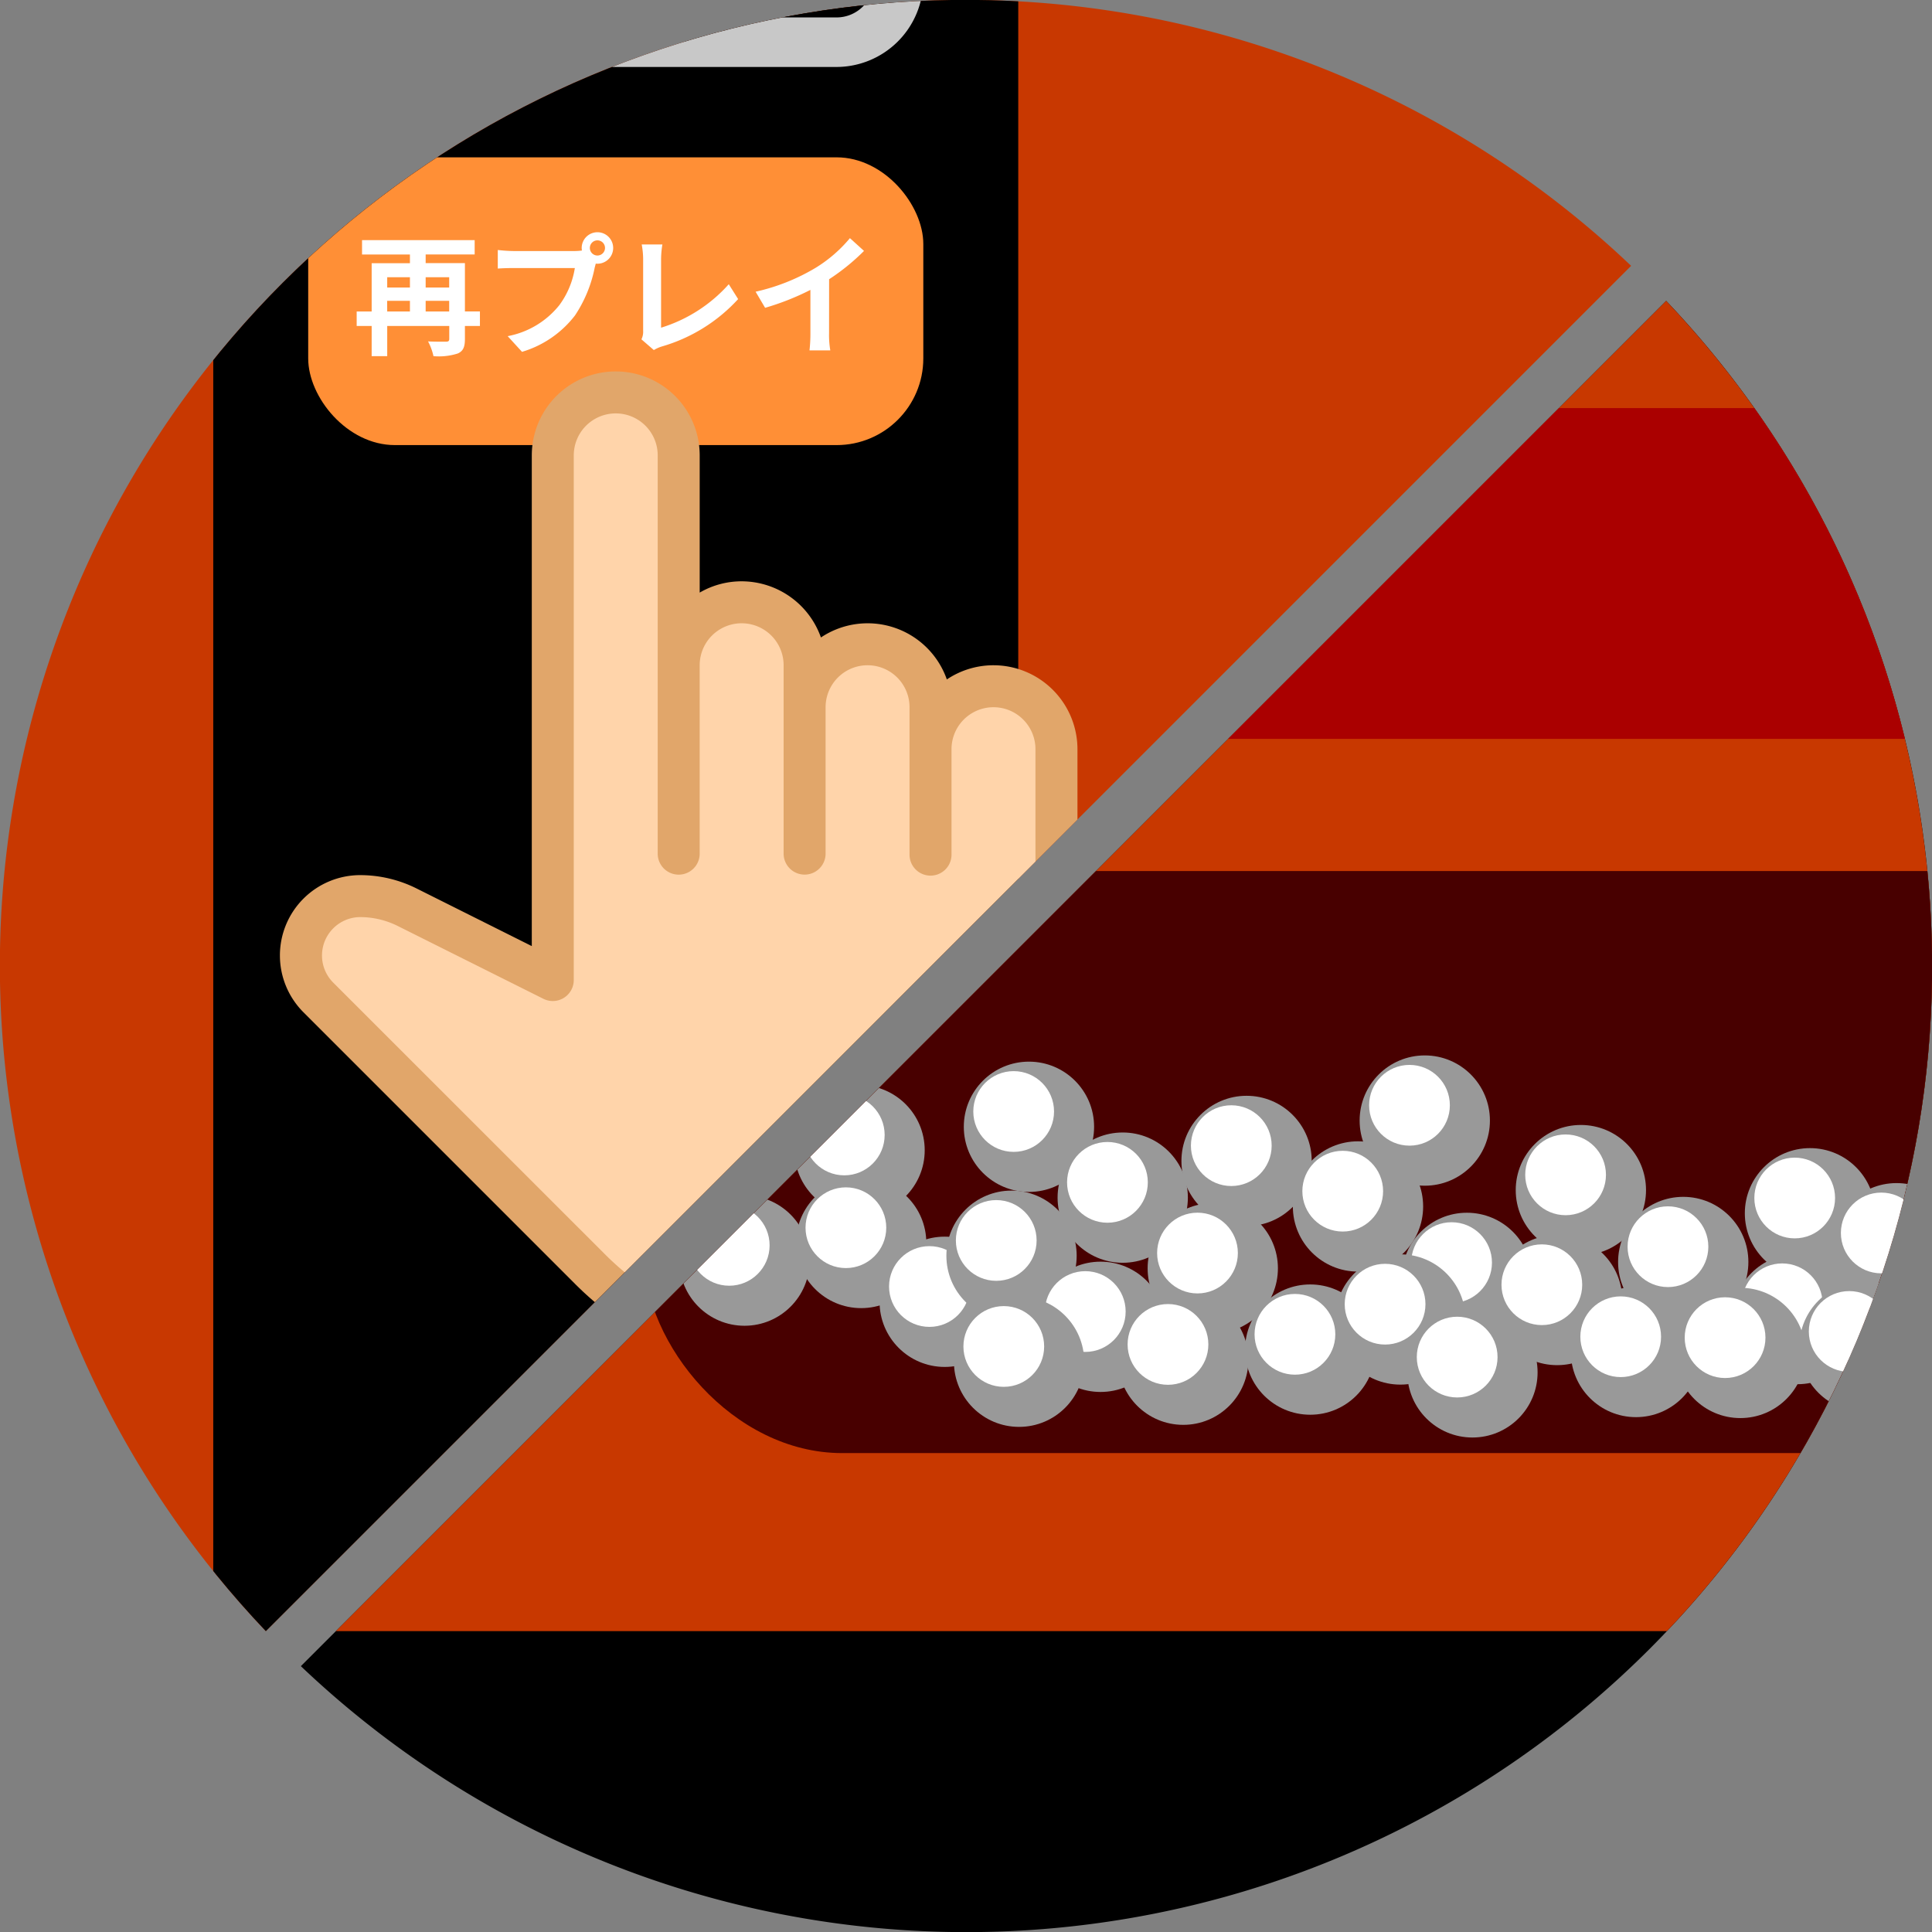
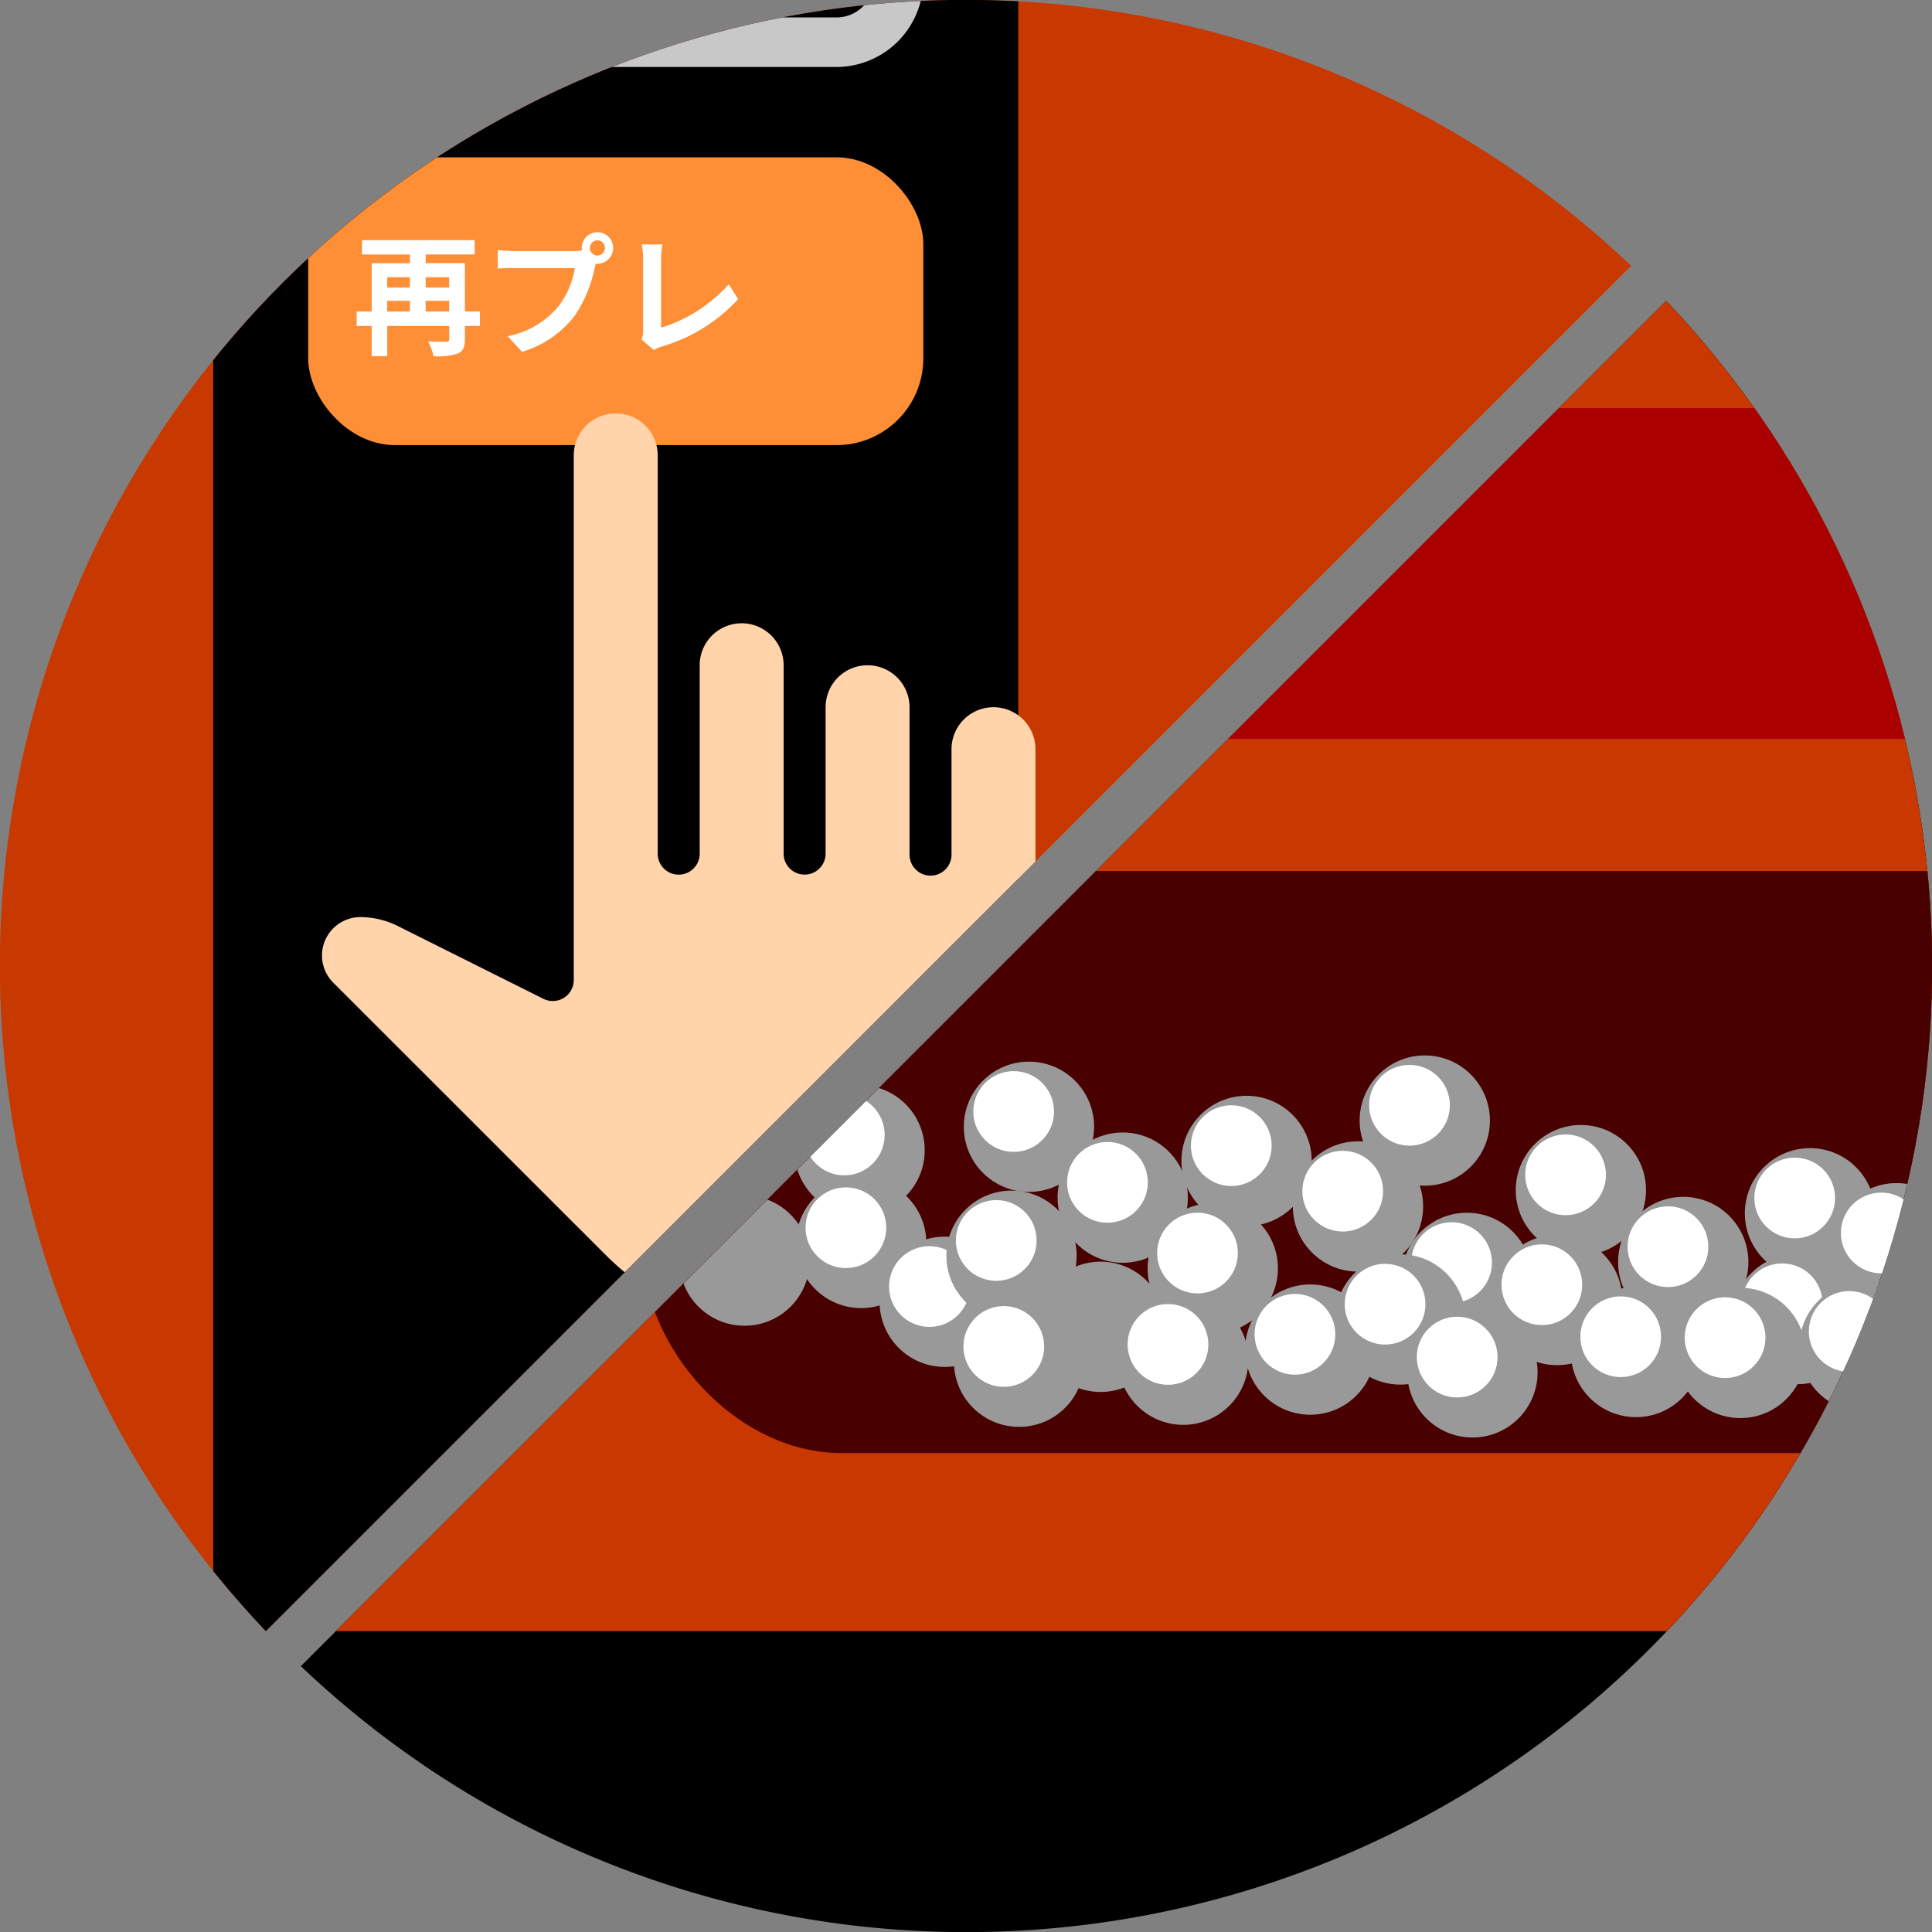
<svg xmlns="http://www.w3.org/2000/svg" viewBox="0 0 156 156">
  <rect x="0" y="0" width="156" height="156" fill="#808080" stroke="none" />
  <defs>
    <style>
      .cls-1 {
        fill: #c83800;
      }

      .cls-2 {
        fill: #c83801;
      }

      .cls-3 {
        clip-path: url(#clip-path);
      }

      .cls-4 {
        clip-path: url(#clip-path-2);
      }

      .cls-5 {
        fill: #480000;
      }

      .cls-6 {
        fill: #a00;
      }

      .cls-7 {
        fill: #999;
      }

      .cls-8 {
        fill: #fff;
      }

      .cls-9 {
        clip-path: url(#clip-path-3);
      }

      .cls-10 {
        fill: #c8c8c8;
      }

      .cls-11 {
        fill: #ff8f36;
      }

      .cls-12 {
        fill: #e1a66a;
      }

      .cls-13 {
        fill: #ffd4aa;
      }
    </style>
    <clipPath id="clip-path">
      <circle class="cls-1" cx="78" cy="-88" r="78" />
    </clipPath>
    <clipPath id="clip-path-2">
      <path d="M134.535,24.294,24.293,134.535A77.977,77.977,0,0,0,134.535,24.294Z" />
    </clipPath>
    <clipPath id="clip-path-3">
      <path class="cls-2" d="M131.706,21.465A77.977,77.977,0,0,0,21.465,131.707Z" />
    </clipPath>
  </defs>
  <title>c-enjoy__pachinco__raku--03</title>
  <g id="c-enjoy__pachinco__replay--03">
    <g>
      <circle class="cls-1" cx="78" cy="-88" r="78" />
      <g class="cls-3">
        <rect x="45.5" y="-240.064" width="65" height="256.064" />
      </g>
    </g>
  </g>
  <g id="c-enjoy__pachinco__raku--03">
    <g>
      <g>
        <path d="M134.535,24.294,24.293,134.535A77.977,77.977,0,0,0,134.535,24.294Z" />
        <g class="cls-4">
          <g>
            <rect class="cls-1" x="21.333" y="20" width="170" height="111.707" />
            <rect class="cls-5" x="51.996" y="70.333" width="127.004" height="46.997" rx="16" ry="16" />
            <rect class="cls-6" x="51.996" y="32.95" width="127.004" height="26.714" rx="8" ry="8" />
            <g>
              <circle class="cls-7" cx="69.406" cy="92.877" r="5.26" />
              <circle class="cls-8" cx="68.172" cy="91.643" r="3.26" />
            </g>
            <g>
              <circle class="cls-7" cx="83.083" cy="90.983" r="5.26" />
              <circle class="cls-8" cx="81.849" cy="89.749" r="3.26" />
            </g>
            <g>
              <circle class="cls-7" cx="90.655" cy="96.703" r="5.26" />
              <circle class="cls-8" cx="89.421" cy="95.47" r="3.26" />
            </g>
            <g>
              <circle class="cls-7" cx="100.655" cy="93.74" r="5.26" />
              <circle class="cls-8" cx="99.421" cy="92.506" r="3.26" />
            </g>
            <g>
              <circle class="cls-7" cx="115.044" cy="90.48" r="5.26" />
              <circle class="cls-8" cx="113.81" cy="89.246" r="3.26" />
            </g>
            <g>
              <circle class="cls-7" cx="109.652" cy="97.416" r="5.26" />
              <circle class="cls-8" cx="108.419" cy="96.182" r="3.26" />
            </g>
            <g>
              <circle class="cls-7" cx="127.648" cy="96.096" r="5.26" />
              <circle class="cls-8" cx="126.414" cy="94.862" r="3.26" />
            </g>
            <g>
              <circle class="cls-7" cx="146.147" cy="97.966" r="5.26" />
              <circle class="cls-8" cx="144.914" cy="96.733" r="3.259" />
            </g>
            <g>
              <circle class="cls-7" cx="153.136" cy="100.789" r="5.26" />
              <circle class="cls-8" cx="151.903" cy="99.556" r="3.26" />
            </g>
            <g>
              <circle class="cls-7" cx="60.116" cy="101.789" r="5.26" />
-               <circle class="cls-8" cx="58.882" cy="100.556" r="3.26" />
            </g>
            <g>
              <circle class="cls-7" cx="69.536" cy="100.365" r="5.26" />
              <circle class="cls-8" cx="68.302" cy="99.132" r="3.259" />
            </g>
            <g>
              <circle class="cls-7" cx="76.281" cy="105.114" r="5.26" />
              <circle class="cls-8" cx="75.047" cy="103.88" r="3.26" />
            </g>
            <g>
              <circle class="cls-7" cx="81.676" cy="101.395" r="5.26" />
              <circle class="cls-8" cx="80.442" cy="100.161" r="3.26" />
            </g>
            <g>
              <circle class="cls-7" cx="88.865" cy="107.134" r="5.26" />
-               <circle class="cls-8" cx="87.631" cy="105.901" r="3.26" />
            </g>
            <g>
              <circle class="cls-7" cx="97.926" cy="102.412" r="5.26" />
              <circle class="cls-8" cx="96.692" cy="101.178" r="3.26" />
            </g>
            <g>
              <circle class="cls-7" cx="82.285" cy="109.954" r="5.26" />
              <circle class="cls-8" cx="81.051" cy="108.721" r="3.26" />
            </g>
            <g>
              <circle class="cls-7" cx="95.542" cy="109.79" r="5.26" />
              <circle class="cls-8" cx="94.309" cy="108.556" r="3.26" />
            </g>
            <g>
              <circle class="cls-7" cx="105.794" cy="108.973" r="5.26" />
              <circle class="cls-8" cx="104.56" cy="107.739" r="3.26" />
            </g>
            <g>
              <circle class="cls-7" cx="118.443" cy="103.183" r="5.26" />
              <circle class="cls-8" cx="117.209" cy="101.95" r="3.26" />
            </g>
            <g>
              <circle class="cls-7" cx="113.073" cy="106.541" r="5.26" />
              <circle class="cls-8" cx="111.839" cy="105.307" r="3.26" />
            </g>
            <g>
              <circle class="cls-7" cx="125.731" cy="104.97" r="5.26" />
              <circle class="cls-8" cx="124.497" cy="103.736" r="3.259" />
            </g>
            <g>
              <circle class="cls-7" cx="135.914" cy="101.9" r="5.26" />
              <circle class="cls-8" cx="134.68" cy="100.666" r="3.26" />
            </g>
            <g>
              <circle class="cls-7" cx="145.14" cy="106.508" r="5.26" />
              <circle class="cls-8" cx="143.906" cy="105.274" r="3.259" />
            </g>
            <g>
              <circle class="cls-7" cx="158.342" cy="106.567" r="5.26" />
              <circle class="cls-8" cx="157.109" cy="105.334" r="3.26" />
            </g>
            <g>
              <circle class="cls-7" cx="118.893" cy="110.812" r="5.26" />
              <circle class="cls-8" cx="117.66" cy="109.579" r="3.26" />
            </g>
            <g>
              <circle class="cls-7" cx="132.098" cy="109.168" r="5.26" />
              <circle class="cls-8" cx="130.864" cy="107.935" r="3.259" />
            </g>
            <g>
              <circle class="cls-7" cx="140.526" cy="109.243" r="5.26" />
              <circle class="cls-8" cx="139.292" cy="108.009" r="3.26" />
            </g>
            <g>
              <circle class="cls-7" cx="150.548" cy="108.743" r="5.26" />
              <circle class="cls-8" cx="149.315" cy="107.509" r="3.26" />
            </g>
          </g>
        </g>
      </g>
      <g>
        <path class="cls-2" d="M131.706,21.465A77.977,77.977,0,0,0,21.465,131.707Z" />
        <g class="cls-9">
          <g>
            <rect x="17.219" y="-124.296" width="65" height="256.064" />
            <g>
-               <rect x="26.886" y="-104.781" width="45.666" height="108.188" rx="5" ry="5" />
              <path class="cls-10" d="M67.552-102.781a3,3,0,0,1,3,3V-1.593a3,3,0,0,1-3,3H31.886a3,3,0,0,1-3-3V-99.781a3,3,0,0,1,3-3H67.552m0-4H31.886a7.021,7.021,0,0,0-7,7V-1.593a7.021,7.021,0,0,0,7,7H67.552a7.021,7.021,0,0,0,7-7V-99.781a7.021,7.021,0,0,0-7-7Z" />
            </g>
            <g>
              <rect class="cls-11" x="24.886" y="12.704" width="49.667" height="23.235" rx="7" ry="7" />
              <g>
                <path class="cls-8" d="M38.752,26.322H37.54v1.053c0,.638-.139.979-.585,1.17A5.039,5.039,0,0,1,35,28.758a4.556,4.556,0,0,0-.437-1.191c.585.032,1.266.021,1.457.021s.256-.054.256-.234V26.322h-5.01v2.436H30.01V26.322H28.8v-1.17H30.01v-3.9H33.1v-.7H29.233V19.388h9.094v1.159H34.37v.7h3.17v3.9h1.212Zm-7.487-3.936v.83H33.1v-.83Zm0,2.766H33.1v-.861h-1.84Zm3.105-2.766v.83h1.9v-.83Zm1.9,2.766v-.861h-1.9v.861Z" />
                <path class="cls-8" d="M46.384,20.271a4.664,4.664,0,0,0,.606-.043,1.156,1.156,0,0,1-.021-.2,1.271,1.271,0,1,1,1.276,1.266.668.668,0,0,1-.139-.01l-.085.318a10.711,10.711,0,0,1-1.595,3.871,8.419,8.419,0,0,1-4.275,2.936l-1.159-1.266a6.989,6.989,0,0,0,4.169-2.5,6.835,6.835,0,0,0,1.255-3H41.46c-.489,0-.989.021-1.266.042v-1.5a11.98,11.98,0,0,0,1.266.085Zm2.468-.245a.612.612,0,1,0-.606.606A.615.615,0,0,0,48.852,20.025Z" />
                <path class="cls-8" d="M51.793,27.4a1.388,1.388,0,0,0,.138-.691V20.94a6.611,6.611,0,0,0-.116-1.2h1.67a7.464,7.464,0,0,0-.106,1.2v5.52a12.071,12.071,0,0,0,5.466-3.51l.756,1.2a13.389,13.389,0,0,1-6.169,3.829,2.947,2.947,0,0,0-.638.287Z" />
-                 <path class="cls-8" d="M66.943,26.9a7.323,7.323,0,0,0,.1,1.393h-1.68a12.025,12.025,0,0,0,.074-1.393V23.408a20.869,20.869,0,0,1-3.658,1.446l-.767-1.3a16.361,16.361,0,0,0,4.84-1.925,11.219,11.219,0,0,0,2.775-2.4l1.138,1.031a17.3,17.3,0,0,1-2.818,2.287Z" />
              </g>
            </g>
          </g>
          <g>
-             <path class="cls-12" d="M80.222,53.716a6.756,6.756,0,0,0-3.769,1.146,6.779,6.779,0,0,0-10.167-3.389,6.8,6.8,0,0,0-6.4-4.535,6.723,6.723,0,0,0-3.389.912V36.77a6.778,6.778,0,1,0-13.557,0V76.393l-9.317-4.66a10.213,10.213,0,0,0-4.545-1.071A6.487,6.487,0,0,0,24.5,81.734l21.914,21.915a26.058,26.058,0,0,0,18.552,7.683A22.055,22.055,0,0,0,87,89.3V60.494A6.785,6.785,0,0,0,80.222,53.716Z" />
            <path class="cls-13" d="M83.611,89.3a18.663,18.663,0,0,1-18.644,18.64,22.666,22.666,0,0,1-16.149-6.694L26.9,79.335a3.1,3.1,0,0,1,2.179-5.284,6.819,6.819,0,0,1,3.03.715L43.879,80.65a1.694,1.694,0,0,0,2.45-1.515V36.77a3.389,3.389,0,1,1,6.778,0v32.2a1.695,1.695,0,0,0,3.389,0V53.716a3.389,3.389,0,1,1,6.778,0V68.967a1.695,1.695,0,0,0,3.389,0V57.105a3.389,3.389,0,0,1,6.778,0V68.967a1.695,1.695,0,1,0,3.389,0V60.494a3.389,3.389,0,0,1,6.778,0Z" />
          </g>
        </g>
      </g>
    </g>
  </g>
</svg>